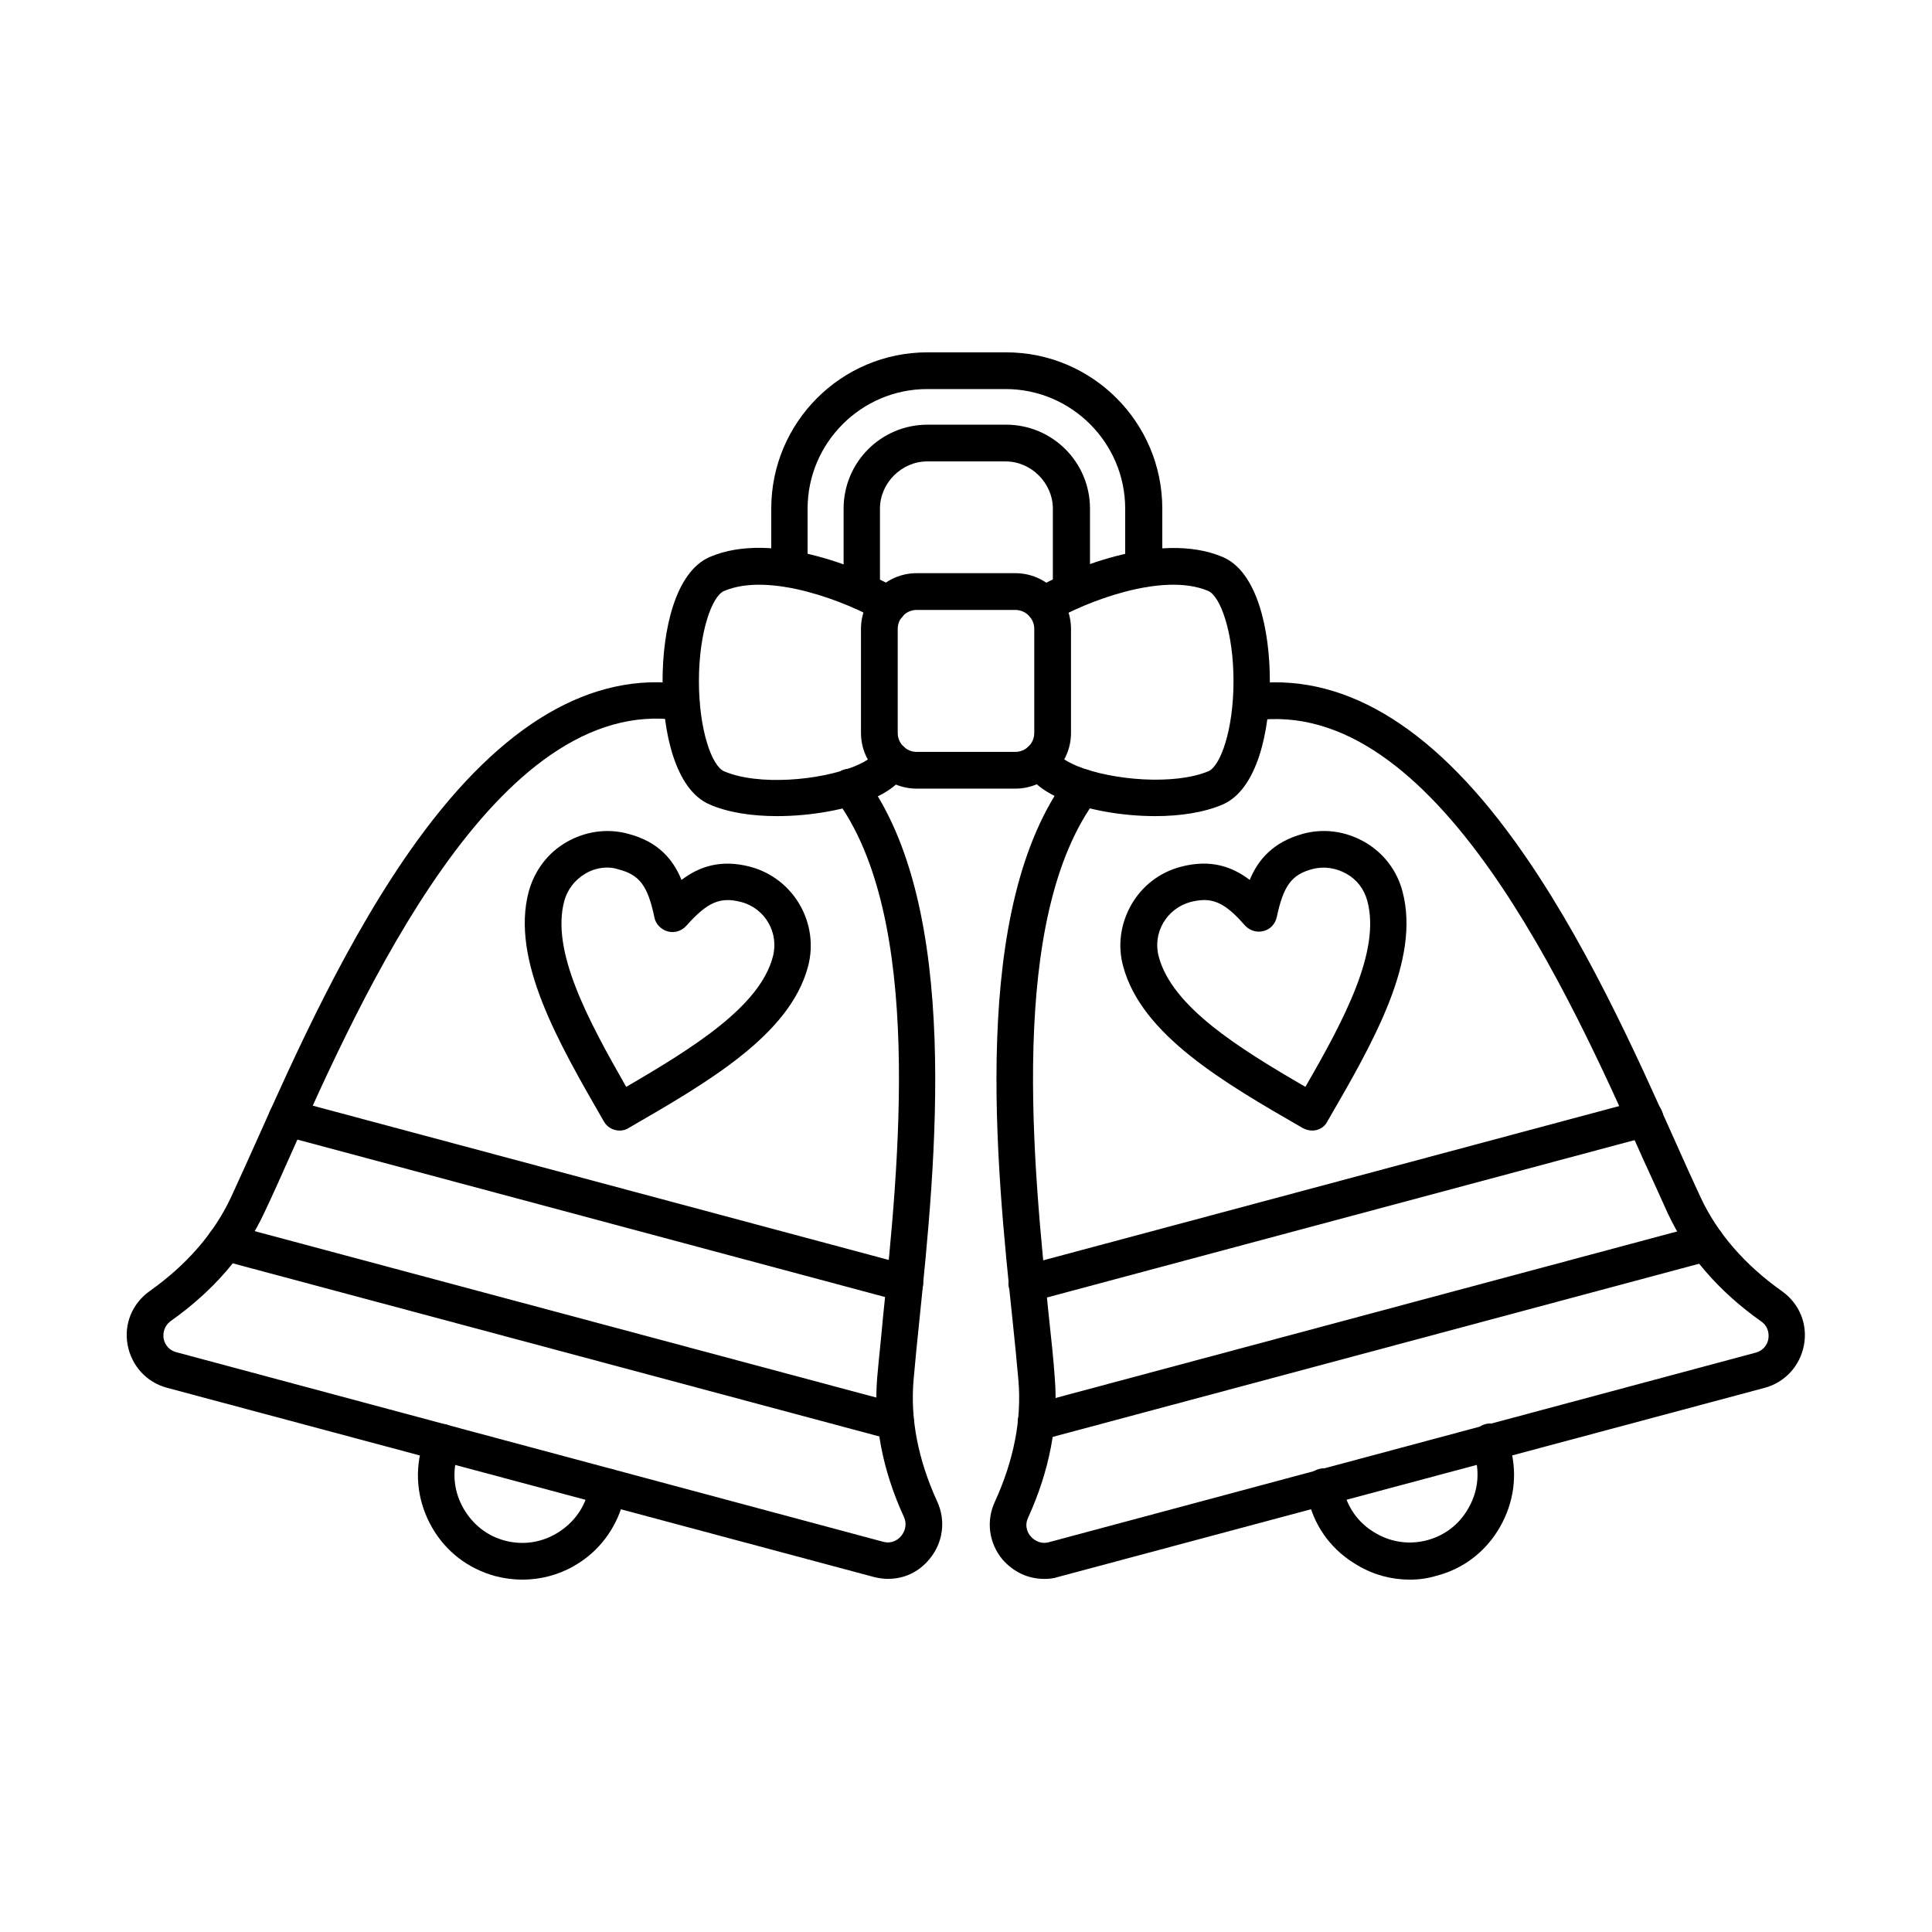
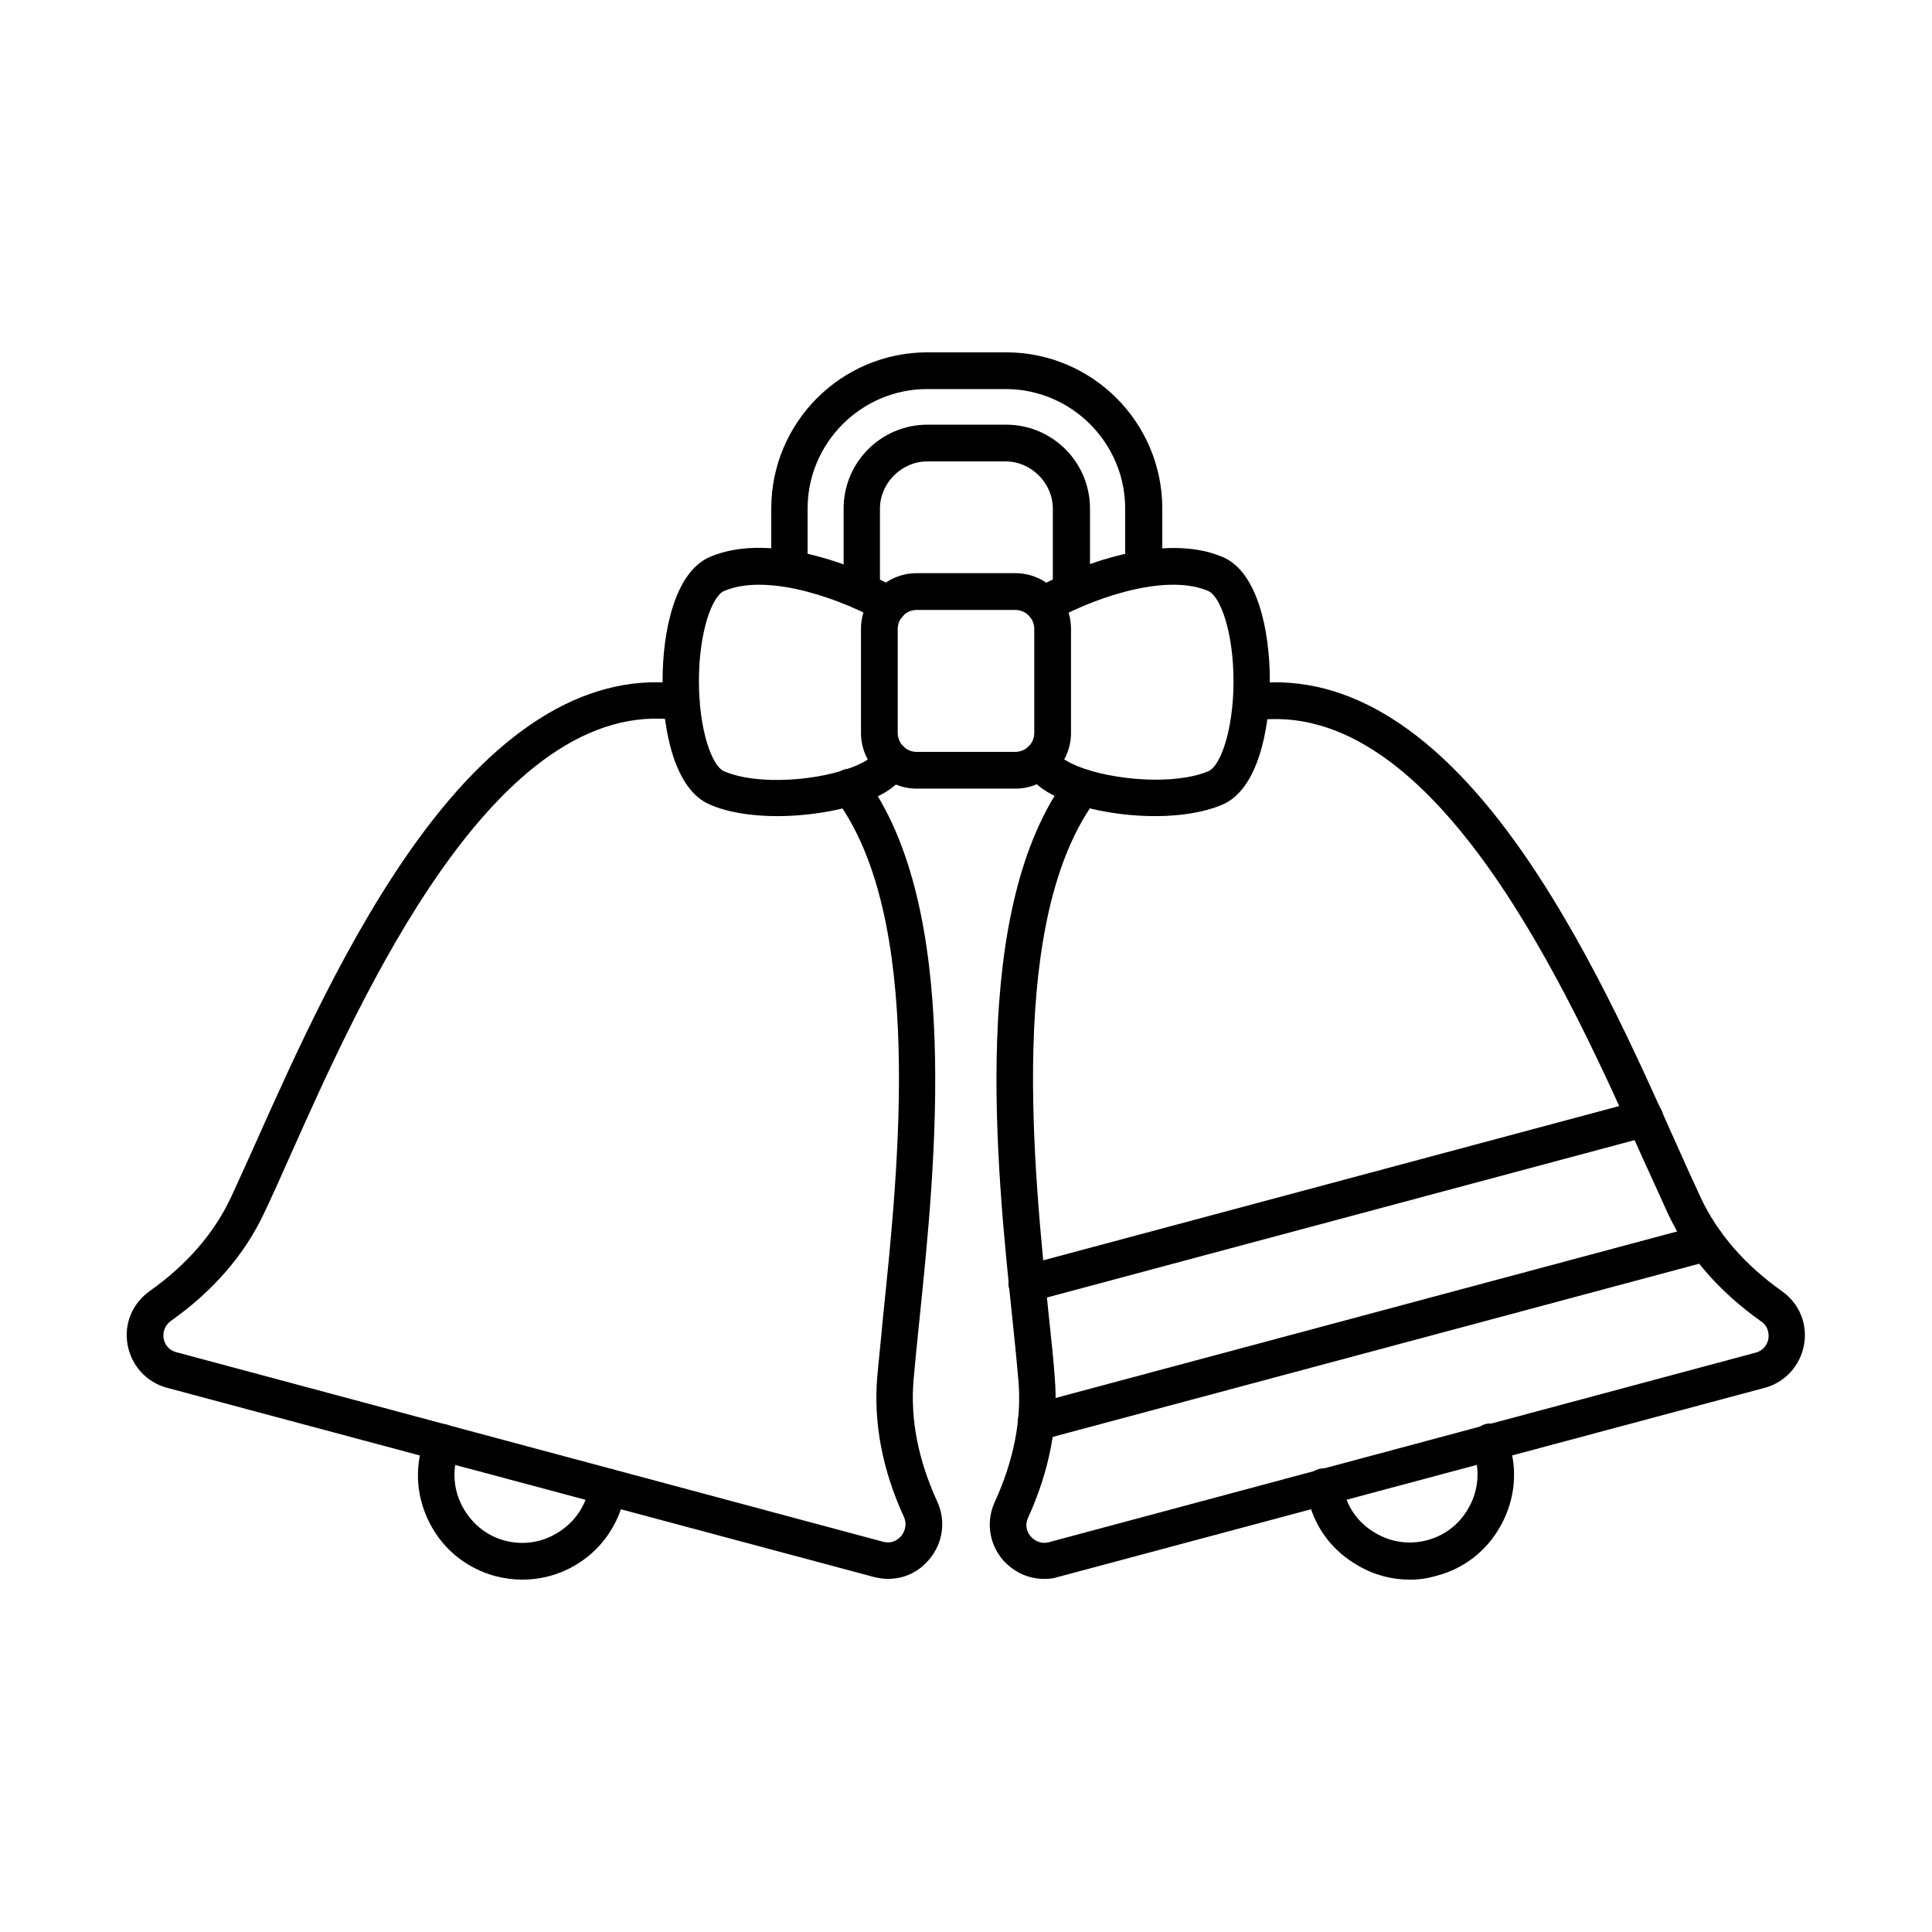
<svg xmlns="http://www.w3.org/2000/svg" fill="#000000" width="800px" height="800px" version="1.1" viewBox="144 144 512 512">
  <g fill-rule="evenodd">
    <path d="m450.18 360.28c-9.121 0-18.555-1.742-25.113-4.613-5.227-2.254-8.508-5.227-9.738-8.609-0.922-2.562 0.41-5.332 2.871-6.254 2.562-0.922 5.332 0.41 6.254 2.973 0.102 0.41 1.434 1.742 5.125 3.281 9.121 3.691 25.523 5.125 34.648 1.332 3.176-1.332 6.664-10.867 6.664-23.883 0-13.02-3.484-22.449-6.664-23.883-12.199-5.227-32.902 3.074-41.105 7.894-2.359 1.332-5.332 0.613-6.664-1.742-1.332-2.359-0.613-5.332 1.742-6.664 8.098-4.816 32.902-15.684 49.816-8.508 9.227 3.894 12.504 19.477 12.504 32.801 0 13.223-3.281 28.805-12.504 32.801-5.023 2.152-11.379 3.074-17.836 3.074z" />
    <path d="m349.93 360.28c-6.559 0-12.914-0.922-17.836-3.074-9.227-3.894-12.504-19.477-12.504-32.801 0-13.223 3.281-28.805 12.504-32.801 16.914-7.277 41.719 3.691 49.816 8.508 2.359 1.332 3.074 4.305 1.742 6.664-1.332 2.254-4.305 3.074-6.664 1.742-8.199-4.816-28.906-13.121-41.105-7.894-3.176 1.332-6.664 10.867-6.664 23.883 0 13.02 3.484 22.551 6.664 23.883 9.02 3.894 25.523 2.461 34.648-1.332 3.691-1.539 4.922-2.871 5.125-3.281 0.922-2.562 3.691-3.793 6.254-2.871s3.793 3.691 2.871 6.254c-1.23 3.484-4.512 6.356-9.738 8.609-6.562 2.769-16.094 4.512-25.113 4.512z" />
    <path d="m386.93 305.64c-2.769 0-5.023 2.254-5.023 5.023v27.574c0 2.769 2.254 5.023 5.023 5.023h26.137c2.769 0 5.023-2.254 5.023-5.023v-27.574c0-2.769-2.254-5.023-5.023-5.023zm26.137 47.355h-26.137c-8.098 0-14.762-6.664-14.762-14.762v-27.574c0-8.098 6.664-14.762 14.762-14.762h26.137c8.098 0 14.762 6.664 14.762 14.762v27.574c0 8.098-6.664 14.762-14.762 14.762z" />
    <path d="m447 299.59c-2.664 0-4.816-2.152-4.816-4.816v-15.992c0-17.426-14.25-31.676-31.676-31.676h-20.809c-17.426 0-31.676 14.25-31.676 31.676v15.992c0 2.664-2.152 4.816-4.816 4.816s-4.816-2.152-4.816-4.816v-15.992c0-22.859 18.555-41.41 41.41-41.41h20.809c22.859 0 41.41 18.555 41.41 41.41v15.992c-0.199 2.664-2.356 4.816-5.019 4.816z" />
    <path d="m427.83 305.54c-2.664 0-4.816-2.152-4.816-4.816v-21.938c0-6.766-5.742-12.504-12.504-12.504h-20.809c-6.766 0-12.504 5.742-12.504 12.504v21.938c0 2.664-2.152 4.816-4.816 4.816-2.664 0-4.816-2.152-4.816-4.816v-21.938c0-12.301 9.941-22.242 22.242-22.242h20.809c12.301 0 22.242 9.941 22.242 22.242v21.938c-0.211 2.562-2.363 4.816-5.027 4.816z" />
-     <path d="m383.86 489.02c-0.41 0-0.82 0-1.23-0.203l-163.8-43.875c-2.562-0.719-4.102-3.383-3.484-5.945 0.719-2.562 3.383-4.102 5.945-3.484l163.8 43.871c2.562 0.719 4.102 3.383 3.383 5.945-0.512 2.258-2.457 3.691-4.609 3.691zm-2.461 36.695c-0.41 0-0.82 0-1.23-0.203l-177.64-47.562c-2.562-0.719-4.102-3.383-3.484-5.945 0.719-2.562 3.383-4.102 5.945-3.484l177.64 47.562c2.562 0.719 4.102 3.383 3.383 5.945-0.516 2.254-2.461 3.688-4.613 3.688z" />
-     <path d="m305.03 373.91c-2.051 0-4.102 0.512-5.945 1.641-2.769 1.641-4.715 4.203-5.535 7.176-3.586 13.223 6.148 31.367 16.402 49.305 17.938-10.457 35.363-21.32 38.848-34.441 1.742-6.356-2.051-12.914-8.406-14.555-5.535-1.434-8.918 0-14.555 6.356-1.23 1.332-3.074 1.949-4.922 1.434-1.742-0.512-3.176-1.949-3.484-3.691-1.742-8.305-3.894-11.277-9.43-12.711-0.922-0.305-1.945-0.512-2.973-0.512zm3.18 69.703c-1.641 0-3.281-0.82-4.203-2.461-12.094-21.012-24.703-42.746-19.887-60.887 1.539-5.535 5.023-10.25 10.047-13.121 5.023-2.871 10.867-3.691 16.402-2.152 7.789 2.051 11.789 6.664 14.043 12.199 4.715-3.586 10.457-5.535 18.246-3.484 11.48 3.074 18.348 14.965 15.273 26.445-4.816 18.145-26.547 30.648-47.664 42.848-0.617 0.41-1.438 0.613-2.258 0.613z" />
    <path d="m379.34 562.42c-1.23 0-2.562-0.203-3.793-0.512l-187.27-50.125c-5.434-1.434-9.43-5.844-10.457-11.379-1.023-5.535 1.23-10.969 5.844-14.25 9.84-6.969 17.117-15.375 21.527-24.805 1.949-4.203 4.203-9.227 6.559-14.453 10.352-23.164 24.5-54.84 42.848-80.16 22.449-30.957 46.23-44.898 70.625-41.41 2.664 0.41 4.512 2.871 4.102 5.434-0.41 2.664-2.769 4.512-5.434 4.102-48.484-6.969-84.055 72.984-103.22 115.93-2.359 5.332-4.613 10.352-6.664 14.656-5.125 10.969-13.43 20.602-24.703 28.598-2.254 1.641-2.051 3.996-1.949 4.613 0.102 0.719 0.719 2.973 3.383 3.691l187.28 50.227c2.664 0.719 4.305-0.922 4.816-1.539 0.41-0.512 1.844-2.461 0.719-5.023-5.742-12.504-8.098-25.012-7.074-37.105 0.41-4.715 1.023-10.148 1.539-15.992 4.102-39.566 11.07-105.79-12.711-137.46-1.641-2.152-1.129-5.227 0.922-6.766 2.152-1.641 5.227-1.129 6.766 0.922 26.035 34.75 18.859 103.32 14.656 144.22-0.613 5.742-1.129 11.172-1.539 15.785-0.922 10.457 1.23 21.32 6.254 32.289 2.359 5.125 1.539 10.969-2.051 15.273-2.867 3.488-6.762 5.231-10.965 5.231z" />
    <path d="m282.48 562.62c-2.359 0-4.816-0.309-7.176-0.922-7.176-1.949-13.121-6.457-16.812-12.914-3.691-6.457-4.715-13.84-2.769-21.012l0.719-2.769c0.719-2.562 3.383-4.102 5.945-3.484 2.562 0.719 4.102 3.383 3.383 5.945l-0.719 2.769c-1.23 4.613-0.613 9.43 1.844 13.633 2.461 4.203 6.254 7.176 10.867 8.406 4.613 1.23 9.43 0.613 13.633-1.844 4.203-2.461 7.176-6.254 8.406-10.867l0.719-2.769c0.719-2.562 3.383-4.102 5.945-3.383s4.102 3.383 3.383 5.945l-0.719 2.769c-1.949 7.074-6.457 13.121-12.914 16.812-4.199 2.453-9.02 3.684-13.734 3.684z" />
    <path d="m416.14 489.02c-2.152 0-4.102-1.434-4.715-3.586-0.719-2.562 0.82-5.227 3.484-5.945l163.8-43.871c2.562-0.719 5.227 0.82 5.945 3.484 0.719 2.562-0.82 5.227-3.383 5.945l-163.8 43.871c-0.41 0-0.82 0.102-1.332 0.102zm2.457 36.695c-2.152 0-4.102-1.434-4.715-3.586-0.719-2.562 0.82-5.227 3.484-5.945l177.54-47.562c2.562-0.719 5.227 0.82 5.945 3.484 0.719 2.562-0.82 5.227-3.383 5.945l-177.54 47.562c-0.512 0-0.922 0.102-1.332 0.102z" />
-     <path d="m463.09 382.52c-1.129 0-2.254 0.203-3.586 0.512-6.356 1.742-10.148 8.199-8.406 14.555 3.586 13.223 21.012 24.09 38.848 34.441 10.352-17.938 19.988-36.082 16.402-49.305-0.82-3.074-2.769-5.637-5.535-7.176-2.769-1.539-5.945-2.051-9.02-1.23-5.535 1.434-7.688 4.512-9.43 12.711-0.41 1.844-1.742 3.281-3.484 3.691-1.742 0.512-3.691-0.102-4.922-1.434-4.203-4.82-7.176-6.766-10.867-6.766zm28.703 61.09c-0.82 0-1.641-0.203-2.461-0.613-21.012-12.094-42.746-24.703-47.664-42.848-1.539-5.535-0.719-11.379 2.152-16.402 2.871-5.023 7.586-8.609 13.121-10.047 7.789-2.051 13.531-0.102 18.246 3.484 2.254-5.434 6.254-10.047 14.043-12.199 5.535-1.539 11.379-0.719 16.402 2.152 5.023 2.871 8.609 7.586 10.047 13.121 4.816 18.145-7.688 39.875-19.887 60.887-0.723 1.543-2.363 2.465-4 2.465z" />
    <path d="m420.65 562.42c-4.203 0-8.098-1.844-10.969-5.125-3.586-4.305-4.406-10.148-2.051-15.273 5.023-10.969 7.176-21.832 6.254-32.289-0.41-4.613-0.922-10.047-1.539-15.785-4.305-41-11.48-109.58 14.656-144.22 1.641-2.152 4.613-2.562 6.766-0.922 2.152 1.641 2.562 4.613 0.922 6.766-23.781 31.676-16.812 97.891-12.711 137.46 0.613 5.844 1.23 11.277 1.539 15.992 1.023 12.094-1.332 24.602-7.074 37.211-1.129 2.461 0.203 4.406 0.719 4.922 0.41 0.512 2.152 2.254 4.816 1.539l187.28-50.227c2.664-0.719 3.281-2.973 3.383-3.691s0.309-3.074-1.949-4.613c-11.277-7.996-19.578-17.629-24.703-28.598-1.949-4.305-4.203-9.328-6.664-14.656-19.168-42.949-54.84-122.9-103.22-115.93l-1.434-9.637c24.395-3.484 48.176 10.352 70.625 41.41 18.348 25.32 32.492 56.992 42.848 80.16 2.359 5.332 4.613 10.25 6.559 14.453 4.406 9.43 11.684 17.836 21.527 24.805 4.613 3.281 6.867 8.711 5.844 14.25-1.023 5.535-5.023 9.941-10.457 11.379l-187.28 50.125c-1.121 0.398-2.453 0.504-3.684 0.504z" />
    <path d="m517.62 562.62c-4.816 0-9.531-1.23-13.84-3.793-6.457-3.691-11.07-9.637-12.914-16.812l-0.719-2.769c-0.719-2.562 0.82-5.227 3.383-5.945s5.227 0.82 5.945 3.383l0.719 2.769c1.23 4.613 4.203 8.508 8.406 10.867 4.203 2.461 9.02 3.074 13.633 1.844 4.613-1.23 8.508-4.203 10.867-8.406 2.461-4.203 3.074-9.02 1.844-13.633l-0.719-2.769c-0.719-2.562 0.82-5.227 3.383-5.945s5.227 0.82 5.945 3.484l0.719 2.769c1.949 7.176 0.922 14.555-2.769 21.012s-9.637 11.07-16.812 12.914c-2.356 0.723-4.711 1.031-7.07 1.031z" />
  </g>
</svg>